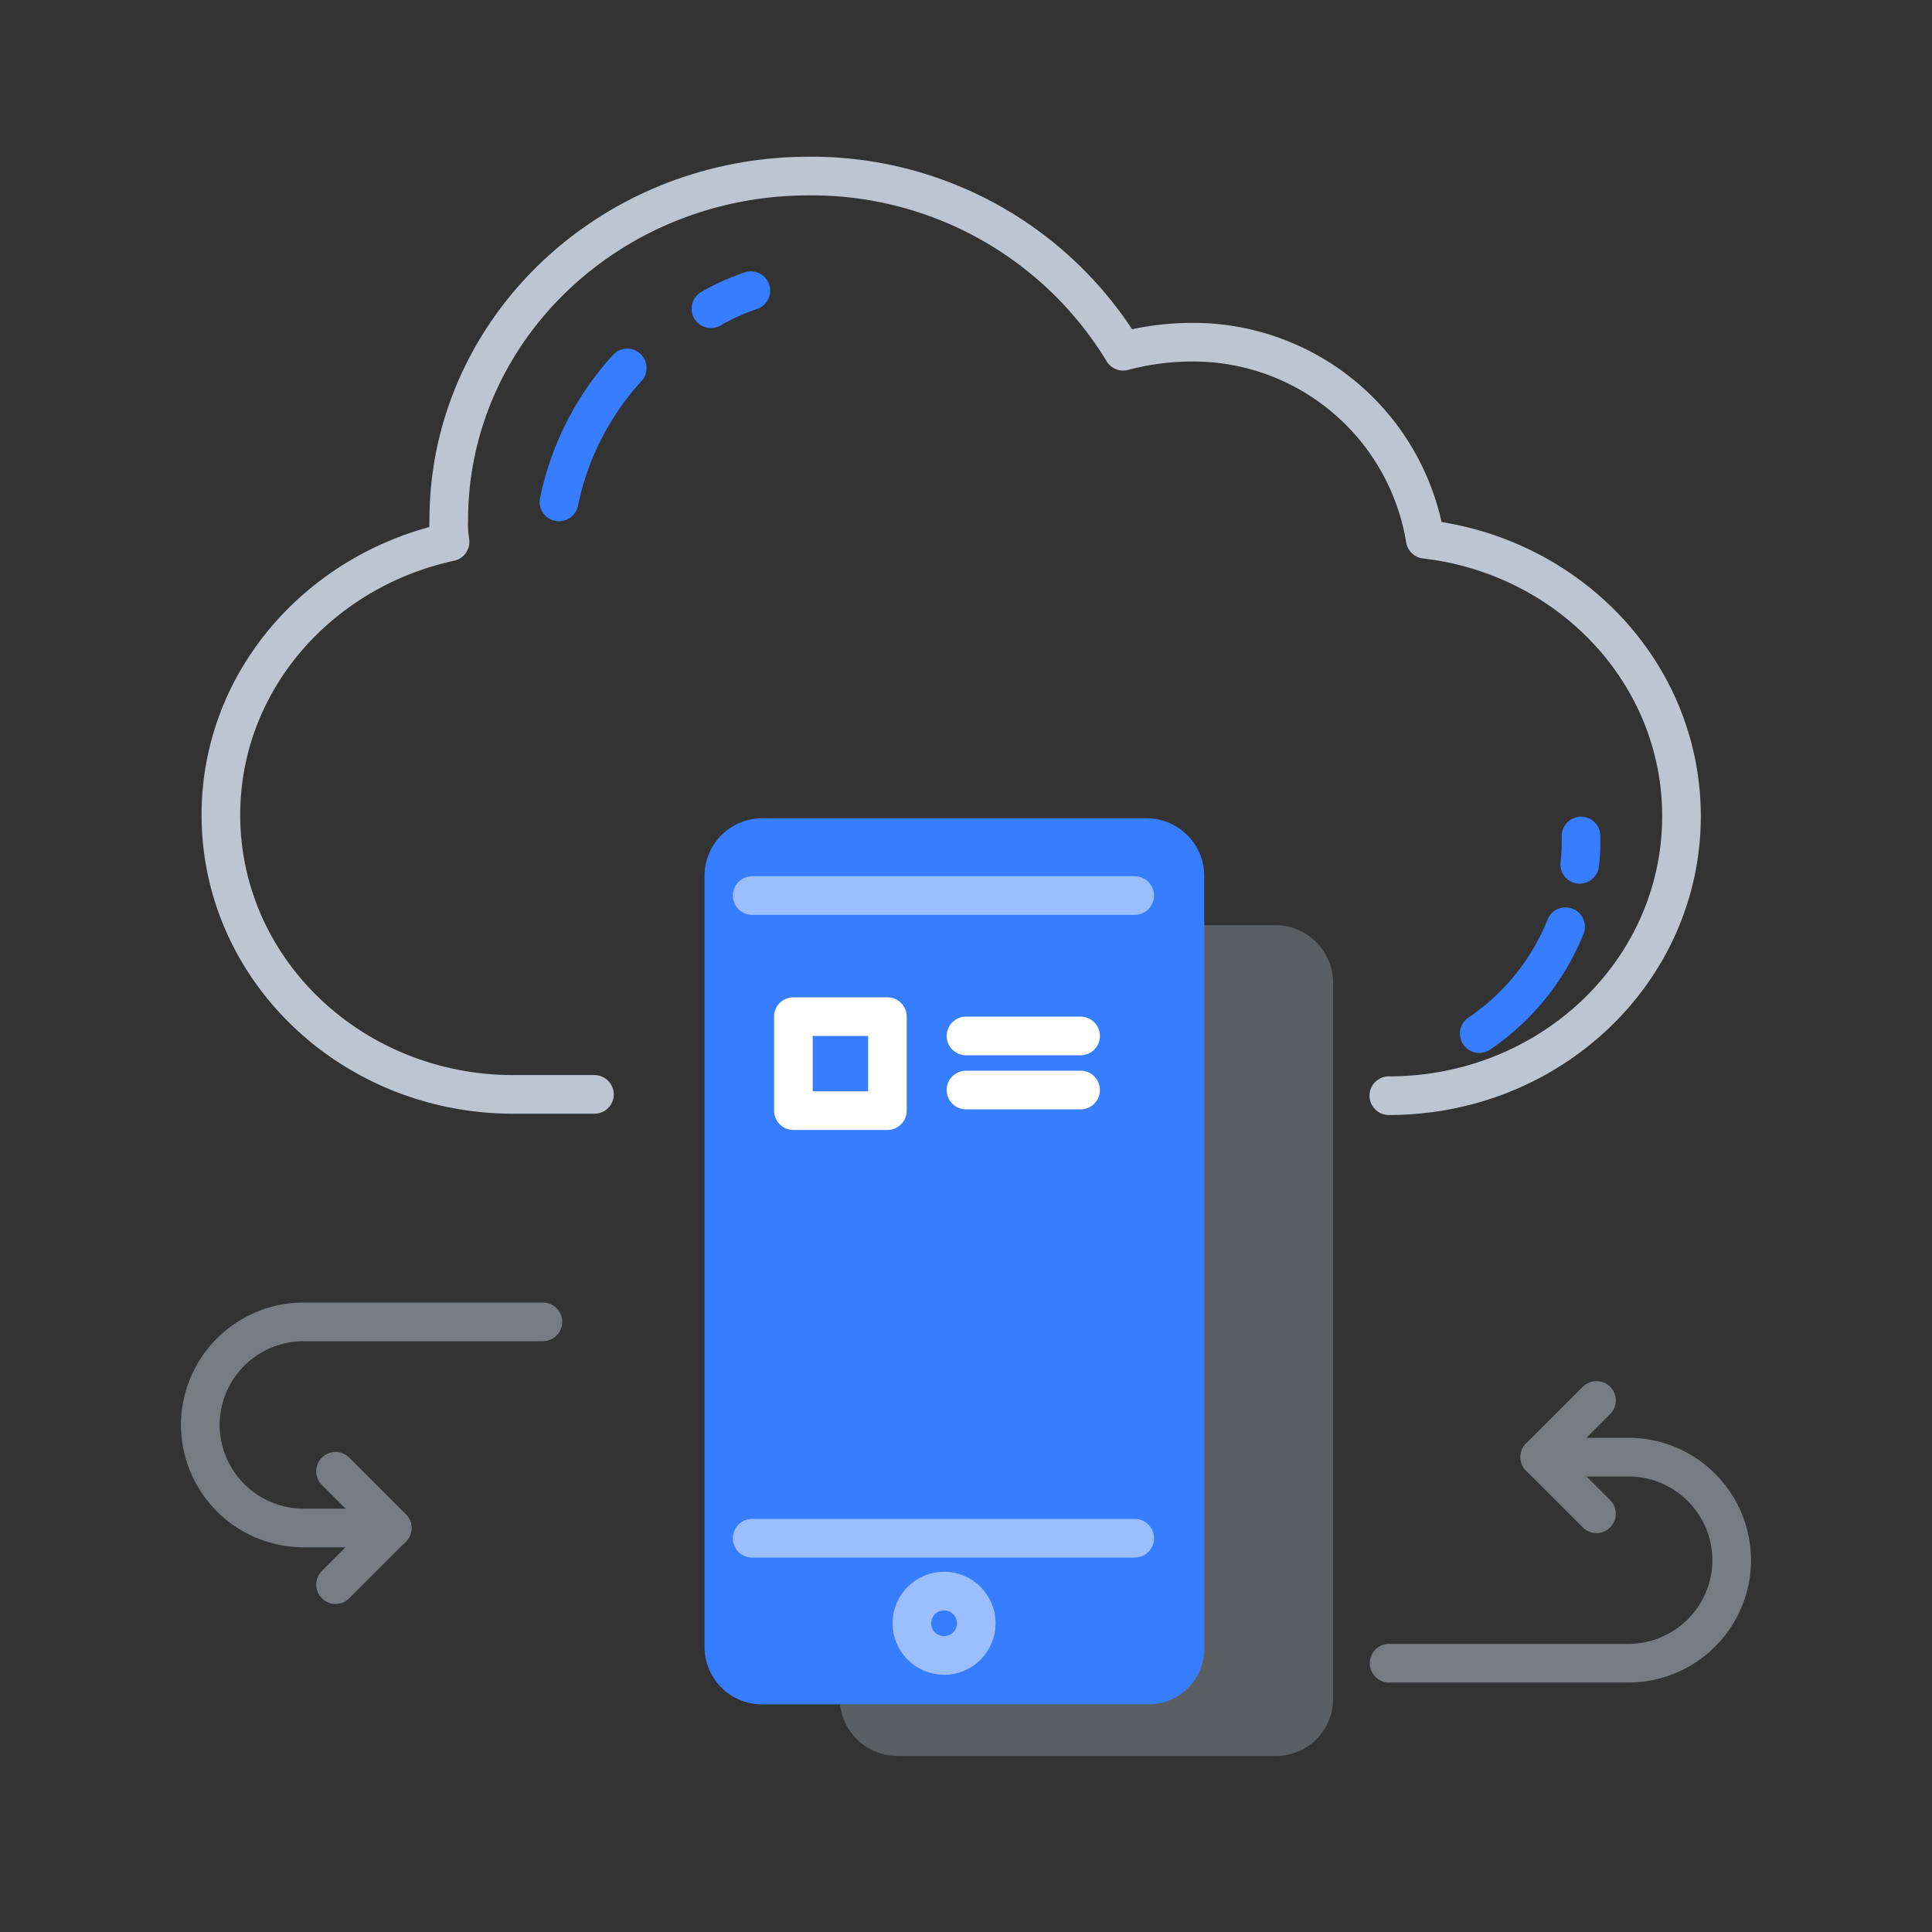
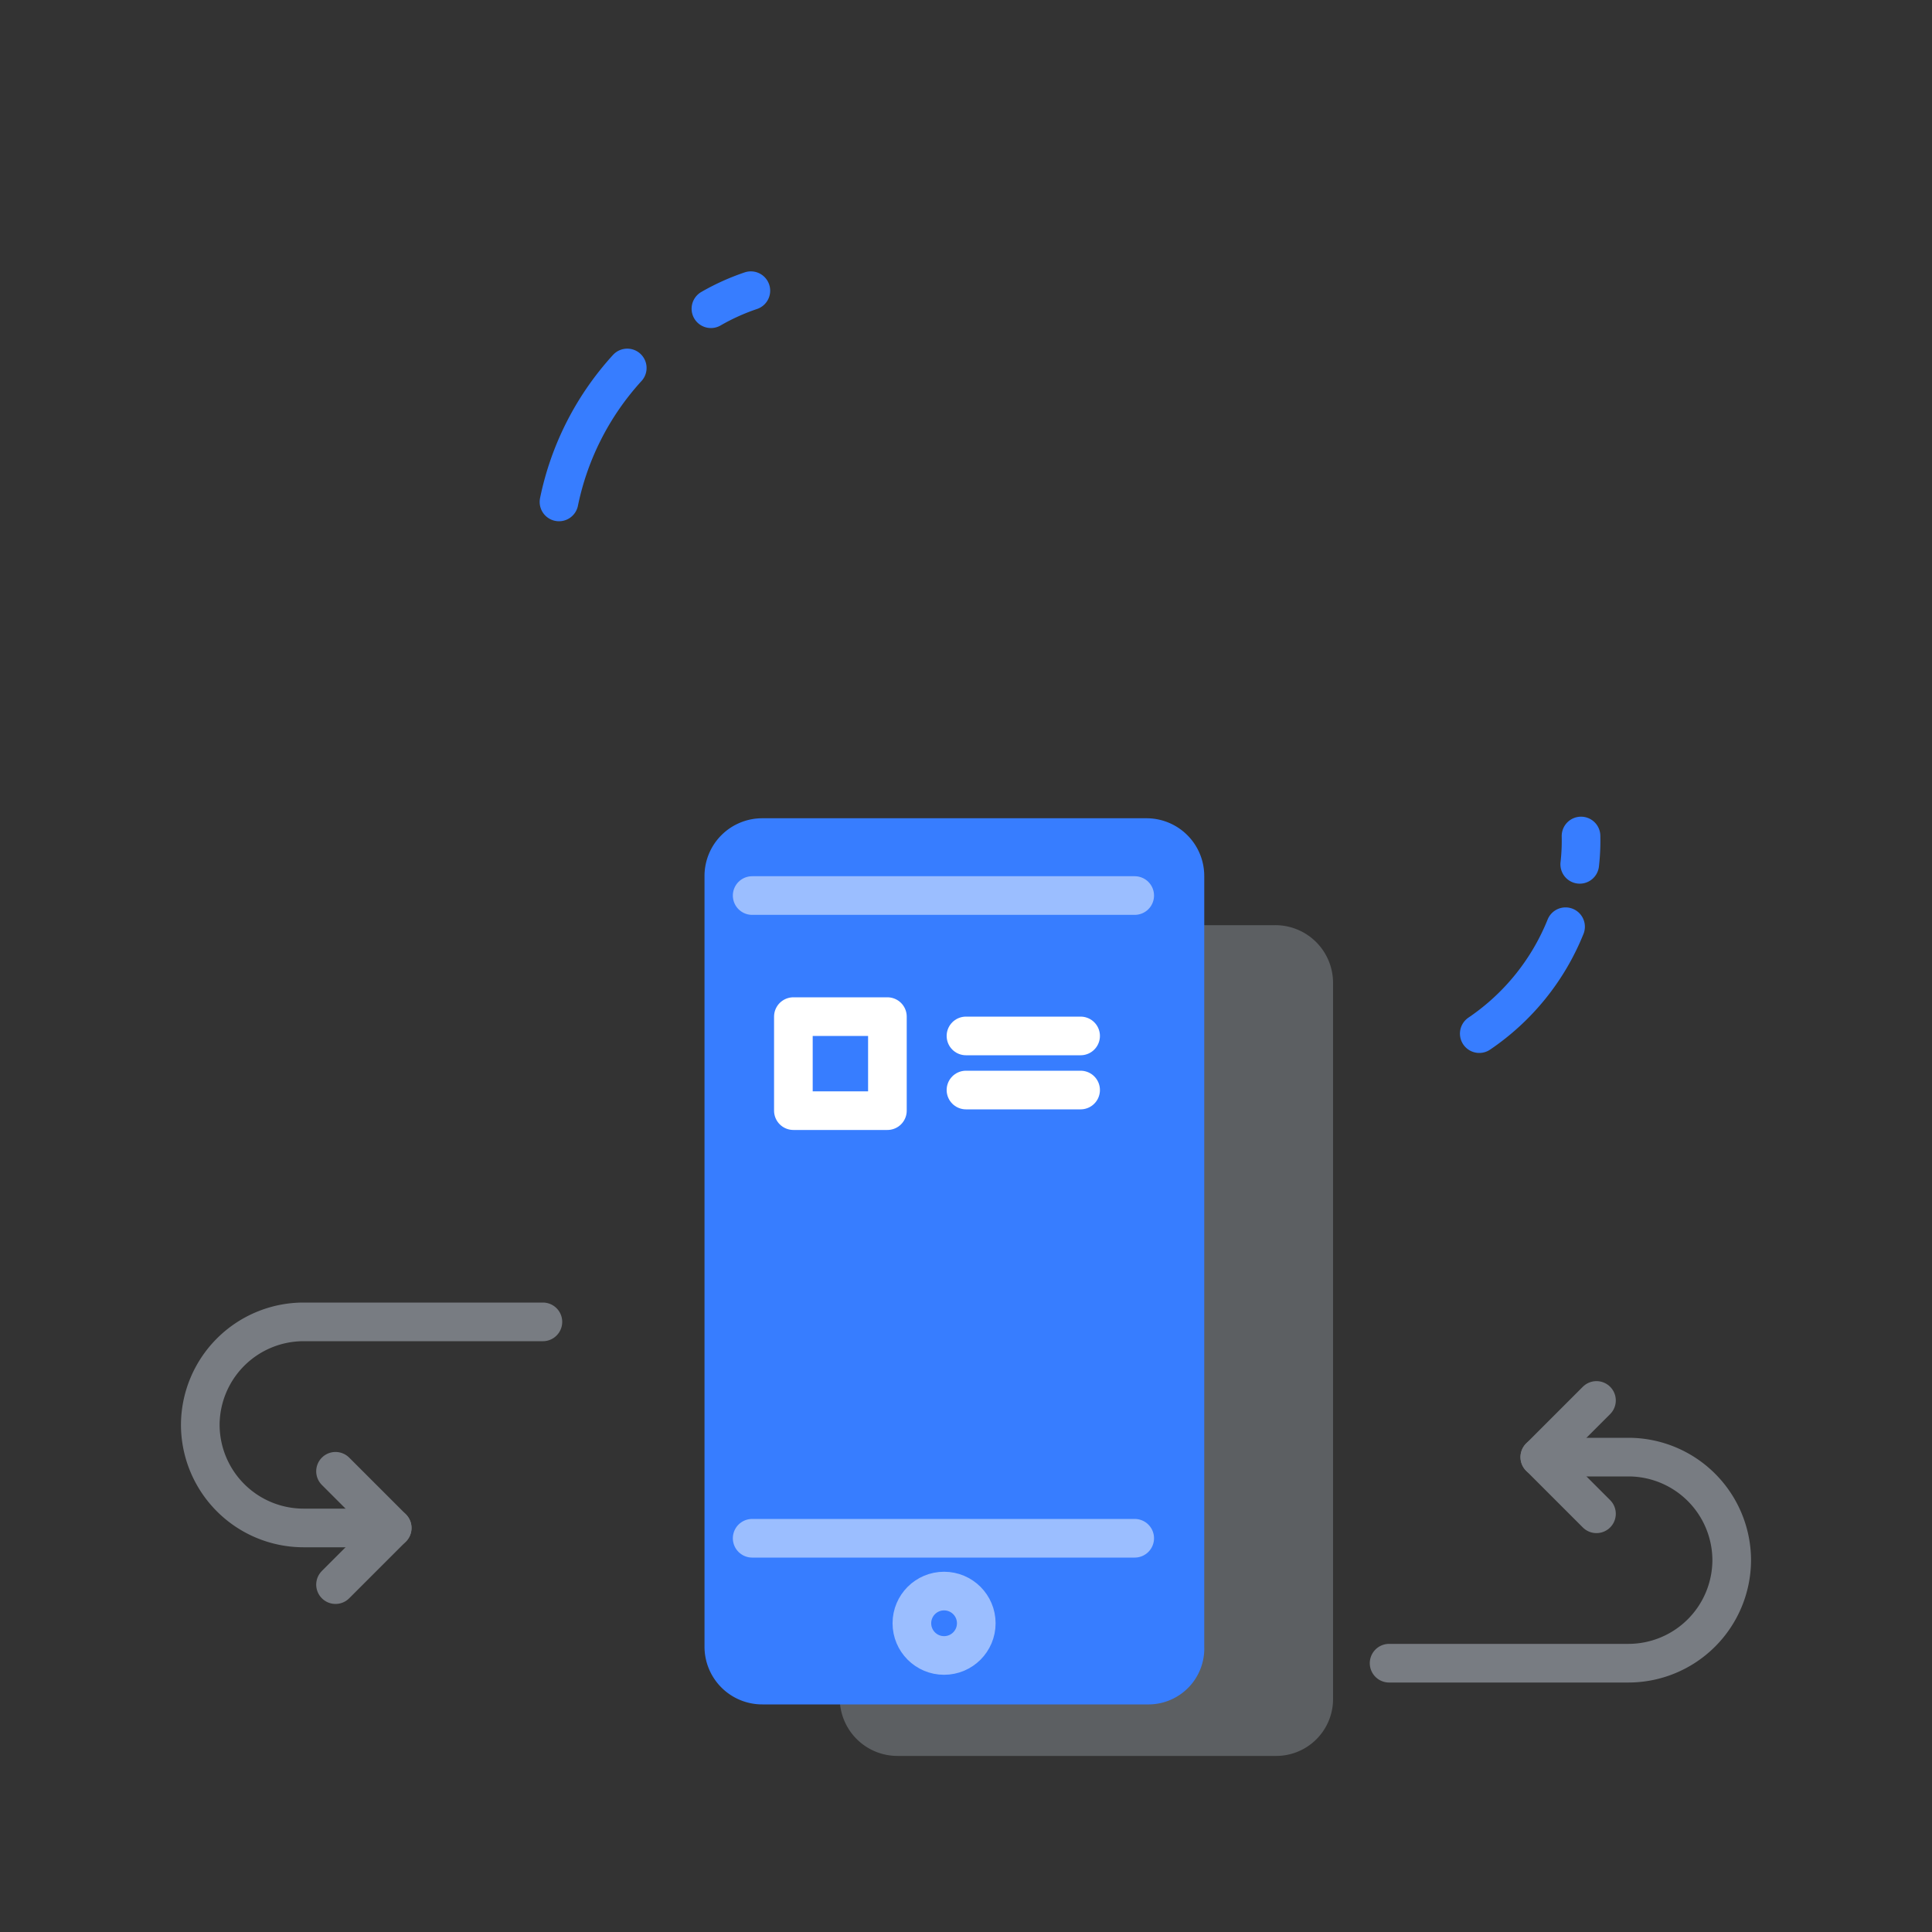
<svg xmlns="http://www.w3.org/2000/svg" width="150" height="150" viewBox="0 0 150 150">
  <rect x="0" y="0" width="150" height="150" fill="#333333" stroke="none" />
  <defs>
    <clipPath id="clip-abbonamentoannuale">
      <rect width="150" height="150" />
    </clipPath>
  </defs>
  <g id="abbonamentoannuale" clip-path="url(#clip-abbonamentoannuale)">
    <g id="icon-6" transform="translate(12.45 11.869)">
      <path id="Tracciato_4444" data-name="Tracciato 4444" d="M35,16.7a21.986,21.986,0,0,0-5.3,10.4" transform="translate(1.25)" fill="none" stroke="#377dff" stroke-linecap="round" stroke-linejoin="round" stroke-miterlimit="10" stroke-width="3" />
      <path id="Tracciato_4445" data-name="Tracciato 4445" d="M44.1,10.7A17.3,17.3,0,0,0,41,12.1" transform="translate(1.746)" fill="none" stroke="#377dff" stroke-linecap="round" stroke-linejoin="round" stroke-miterlimit="10" stroke-width="3" />
      <path id="Tracciato_4446" data-name="Tracciato 4446" d="M105.1,53a16.2,16.2,0,0,0,.1-2.2" transform="translate(5.1 2.238)" fill="none" stroke="#377dff" stroke-linecap="round" stroke-linejoin="round" stroke-miterlimit="10" stroke-width="3" />
      <path id="Tracciato_4447" data-name="Tracciato 4447" d="M97.3,65.7a18.251,18.251,0,0,0,6.7-8.3" transform="translate(5.1 2.681)" fill="none" stroke="#377dff" stroke-linecap="round" stroke-linejoin="round" stroke-miterlimit="10" stroke-width="3" />
-       <path id="Tracciato_4448" data-name="Tracciato 4448" d="M95.378,73.2h0c12.565,0,22.722-9.7,22.722-21.7,0-11.1-8.691-20.2-19.895-21.5A18.261,18.261,0,0,0,79.881,14.7a21.118,21.118,0,0,0-5.131.7,28.287,28.287,0,0,0-24.4-13.6c-15.5,0-27.957,12-27.957,26.7a8.744,8.744,0,0,0,.1,1.7C12.344,32.4,4.7,41,4.7,51.4c0,12,10.157,21.7,22.722,21.7H33.7" transform="translate(0)" fill="none" stroke="#bdc5d1" stroke-linecap="round" stroke-linejoin="round" stroke-miterlimit="10" stroke-width="3" />
      <g id="Raggruppa_16963" data-name="Raggruppa 16963" transform="translate(3.1 90.761)" opacity="0.5">
        <path id="Tracciato_4449" data-name="Tracciato 4449" d="M18,101.5H11.1a8.024,8.024,0,0,1-8-8h0a8.024,8.024,0,0,1,8-8H29.7" transform="translate(-3.1 -85.5)" fill="none" stroke="#bdc5d1" stroke-linecap="round" stroke-linejoin="round" stroke-miterlimit="10" stroke-width="3" />
        <path id="Tracciato_4450" data-name="Tracciato 4450" d="M13.6,97.1l4.4,4.4-4.4,4.4" transform="translate(-3.1 -85.5)" fill="none" stroke="#bdc5d1" stroke-linecap="round" stroke-linejoin="round" stroke-miterlimit="10" stroke-width="3" />
        <path id="Tracciato_4451" data-name="Tracciato 4451" d="M102,96h6.9a8.024,8.024,0,0,1,8,8h0a8.024,8.024,0,0,1-8,8H90.3" transform="translate(2 -85.5)" fill="none" stroke="#bdc5d1" stroke-linecap="round" stroke-linejoin="round" stroke-miterlimit="10" stroke-width="3" />
        <path id="Tracciato_4452" data-name="Tracciato 4452" d="M106.4,100.4,102,96l4.4-4.4" transform="translate(2 -85.5)" fill="none" stroke="#bdc5d1" stroke-linecap="round" stroke-linejoin="round" stroke-miterlimit="10" stroke-width="3" />
      </g>
      <g id="Raggruppa_16966" data-name="Raggruppa 16966" transform="translate(42.248 51.661)">
        <path id="Tracciato_4453" data-name="Tracciato 4453" d="M83.7,119.2H54.4a4.481,4.481,0,0,1-4.5-4.5V59.2a4.481,4.481,0,0,1,4.5-4.5H83.7a4.481,4.481,0,0,1,4.5,4.5v55.5A4.419,4.419,0,0,1,83.7,119.2Z" transform="translate(-39.4 -46.4)" fill="#bdc5d1" opacity="0.3" />
        <path id="Tracciato_4454" data-name="Tracciato 4454" d="M73.8,115.2H43.9a4.481,4.481,0,0,1-4.5-4.5V50.9a4.481,4.481,0,0,1,4.5-4.5H73.7a4.481,4.481,0,0,1,4.5,4.5v59.8A4.337,4.337,0,0,1,73.8,115.2Z" transform="translate(-39.4 -46.4)" fill="#377dff" />
        <g id="Raggruppa_16965" data-name="Raggruppa 16965" transform="translate(6.9 15.4)">
          <g id="Raggruppa_16964" data-name="Raggruppa 16964" transform="translate(13.4 1.5)">
            <line id="Linea_20" data-name="Linea 20" x2="8.9" fill="none" stroke="#fff" stroke-linecap="round" stroke-linejoin="round" stroke-miterlimit="10" stroke-width="3" />
            <line id="Linea_21" data-name="Linea 21" x2="8.9" transform="translate(0 4.2)" fill="none" stroke="#fff" stroke-linecap="round" stroke-linejoin="round" stroke-miterlimit="10" stroke-width="3" />
          </g>
          <rect id="Rettangolo_6802" data-name="Rettangolo 6802" width="7.3" height="7.3" fill="none" stroke="#fff" stroke-linecap="round" stroke-linejoin="round" stroke-miterlimit="10" stroke-width="3" />
        </g>
        <circle id="Ellisse_437" data-name="Ellisse 437" cx="2.5" cy="2.5" r="2.5" transform="translate(16.1 60)" fill="none" stroke="#fff" stroke-linecap="round" stroke-linejoin="round" stroke-miterlimit="10" stroke-width="3" opacity="0.5" />
        <line id="Linea_22" data-name="Linea 22" x2="29.7" transform="translate(3.7 6)" fill="none" stroke="#fff" stroke-linecap="round" stroke-linejoin="round" stroke-miterlimit="10" stroke-width="3" opacity="0.5" />
        <line id="Linea_23" data-name="Linea 23" x1="29.7" transform="translate(3.7 55.9)" fill="none" stroke="#fff" stroke-linecap="round" stroke-linejoin="round" stroke-miterlimit="10" stroke-width="3" opacity="0.5" />
-         <path id="Tracciato_4455" data-name="Tracciato 4455" d="M62,102.3" transform="translate(-39.4 -46.4)" fill="none" stroke="#fff" stroke-linecap="round" stroke-linejoin="round" stroke-miterlimit="10" stroke-width="3" />
      </g>
    </g>
  </g>
</svg>